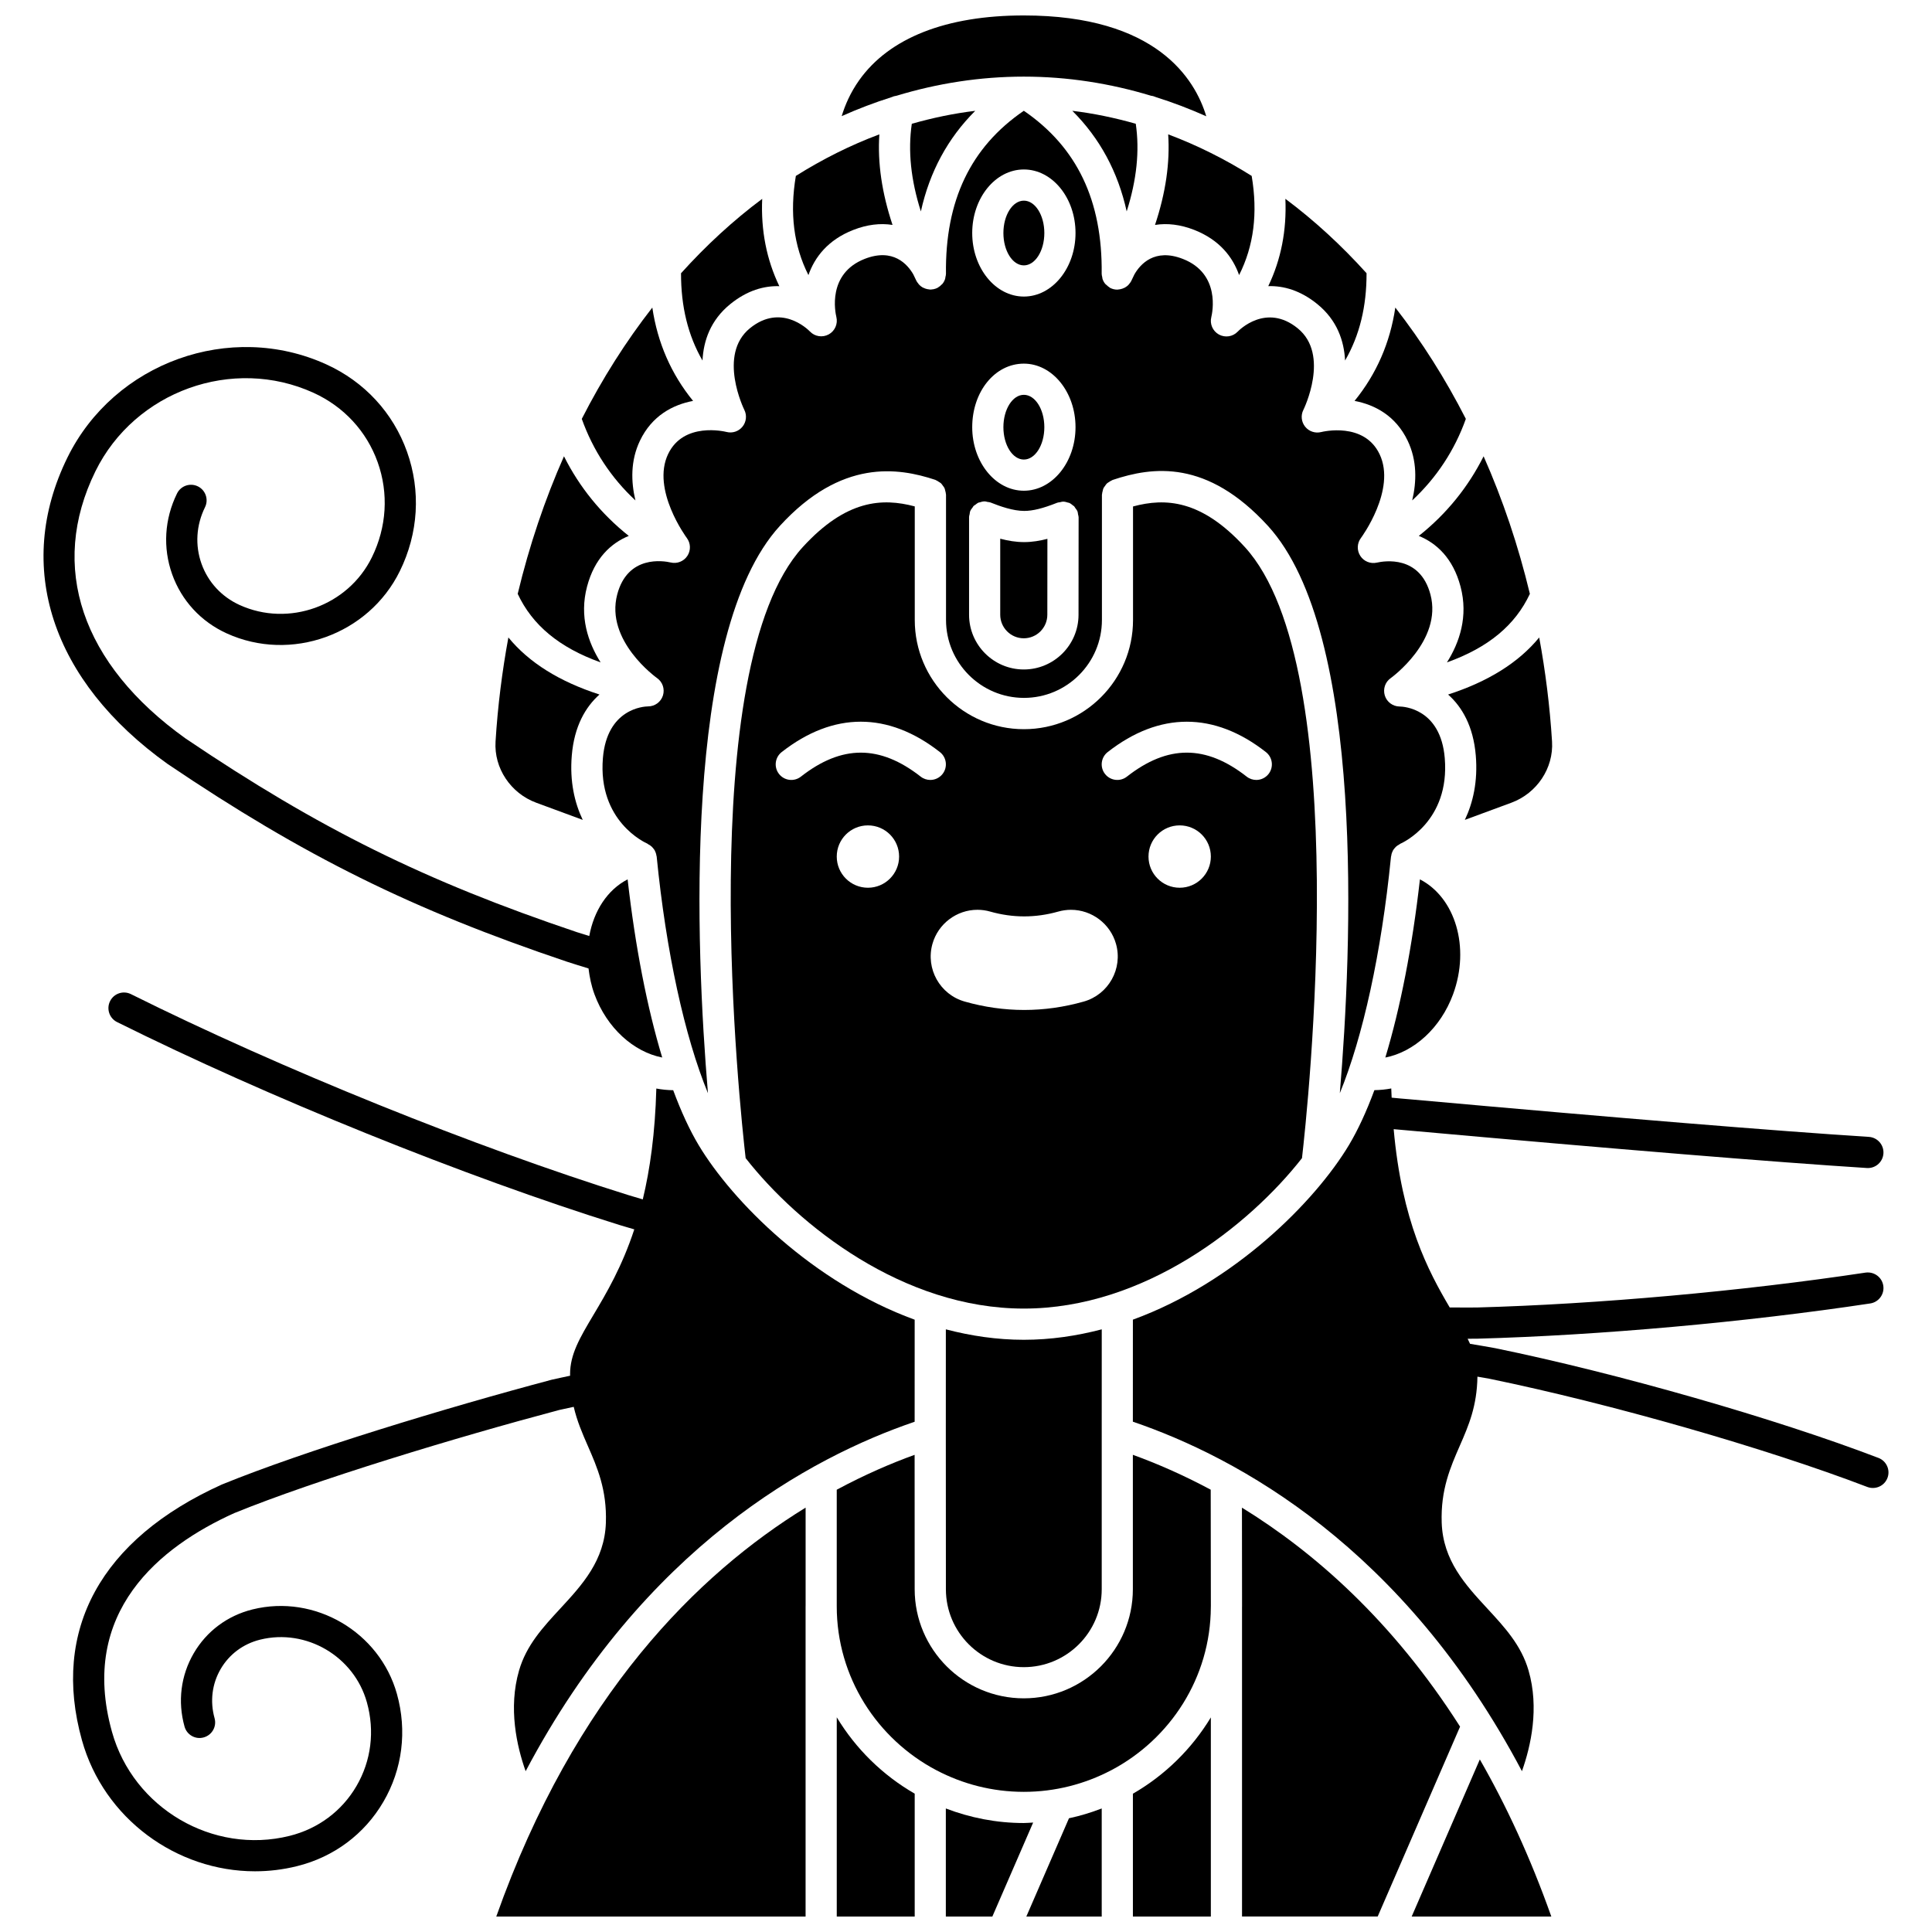
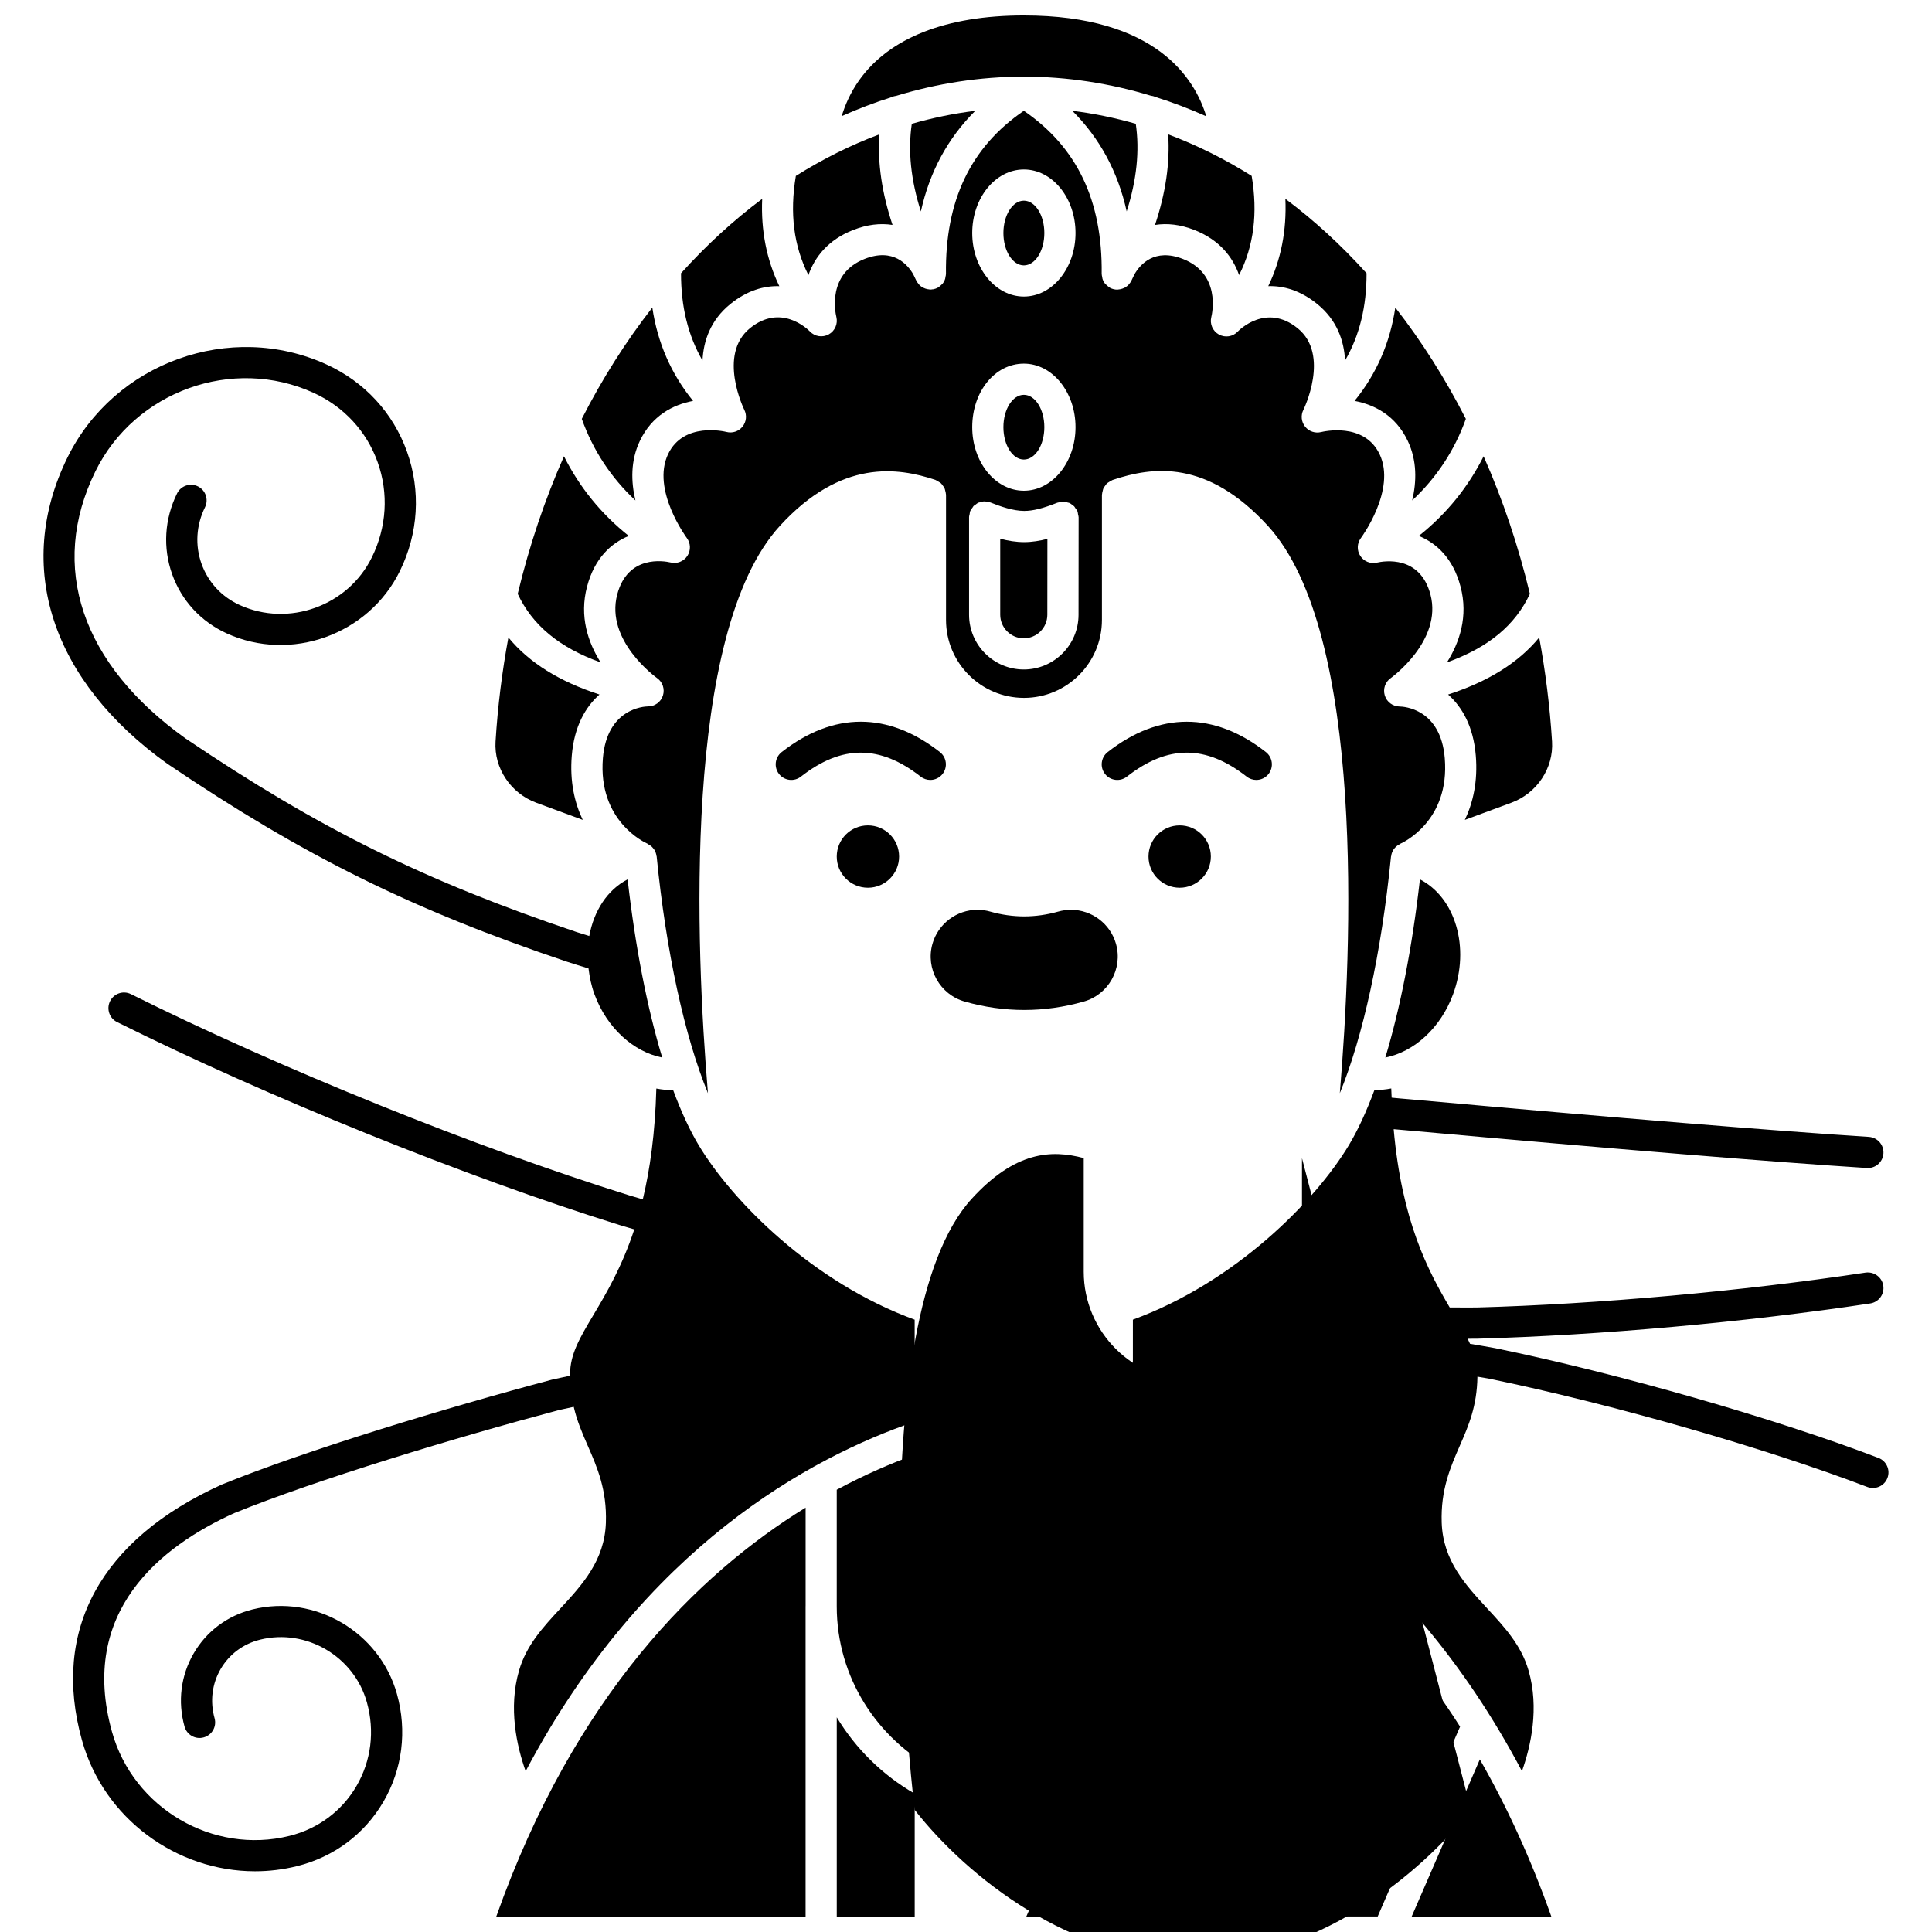
<svg xmlns="http://www.w3.org/2000/svg" width="800px" height="800px" version="1.1" viewBox="144 144 512 512">
  <defs>
    <clipPath id="h">
      <path d="m415 623h21v28.902h-21z" />
    </clipPath>
    <clipPath id="g">
      <path d="m444 599h21v52.902h-21z" />
    </clipPath>
    <clipPath id="f">
      <path d="m518 610h38v41.902h-38z" />
    </clipPath>
    <clipPath id="e">
      <path d="m365 599h22v52.902h-22z" />
    </clipPath>
    <clipPath id="d">
      <path d="m473 543h58v108.9h-58z" />
    </clipPath>
    <clipPath id="c">
-       <path d="m394 623h24v28.902h-24z" />
-     </clipPath>
+       </clipPath>
    <clipPath id="b">
      <path d="m367 148.09h97v26.906h-97z" />
    </clipPath>
    <clipPath id="a">
      <path d="m275 543h83v108.9h-83z" />
    </clipPath>
  </defs>
  <path d="m188.51 346.52c36.066 24.355 64.73 38.547 105.77 52.352 1.891 0.625 3.789 1.191 5.684 1.777 0.281 2.277 0.738 4.57 1.578 6.848 3.289 8.945 10.371 15.266 17.953 16.758-3.981-13.172-7.141-29.297-9.168-47.215-5.414 2.789-8.953 8.398-10.164 15.012-1.094-0.344-2.188-0.664-3.281-1.023-40.246-13.543-68.367-27.457-103.67-51.301-27.633-19.73-36.352-45.547-23.922-70.836 10.449-21.238 36.383-30.559 57.801-20.793 8.031 3.664 14.07 10.195 16.996 18.391 2.945 8.254 2.398 17.215-1.547 25.227-6.328 12.875-22.047 18.531-35.039 12.613-4.769-2.176-8.355-6.051-10.094-10.918-1.746-4.898-1.422-10.223 0.922-14.988 1.008-2.051 0.164-4.523-1.883-5.531-2.055-1.008-4.527-0.16-5.531 1.883-3.336 6.789-3.793 14.391-1.289 21.414 2.496 6.984 7.625 12.547 14.445 15.656 17.023 7.762 37.605 0.367 45.883-16.48 4.938-10.039 5.613-21.277 1.91-31.656-3.684-10.32-11.266-18.531-21.344-23.129-25.457-11.613-56.246-0.547-68.645 24.664-14.184 28.863-4.258 59.219 26.633 81.277z" />
  <path d="m210.93 570.51c-6.637 1.645-12.18 5.769-15.586 11.621-3.43 5.883-4.297 12.781-2.441 19.43 0.613 2.199 2.891 3.496 5.09 2.867 2.199-0.613 3.484-2.887 2.871-5.086-1.25-4.477-0.676-9.113 1.621-13.047 2.277-3.902 5.981-6.66 10.434-7.766 12.227-3.035 24.922 4.426 28.312 16.609 2.125 7.609 1.145 15.488-2.758 22.18-3.875 6.644-10.184 11.34-17.758 13.215-20.285 5.031-41.398-7.34-47.039-27.578-8.875-31.801 12.785-49.102 32.375-57.953 21.633-8.82 58.926-20.105 86.16-27.344 1.281-0.297 2.555-0.543 3.832-0.832 0.887 3.797 2.277 7.008 3.723 10.316 2.504 5.727 5.09 11.645 4.801 20.391-0.336 10.039-6.301 16.488-12.066 22.73-4.637 5.012-9.008 9.746-10.945 16.434-2.891 9.98-0.605 20.074 1.746 26.691 31.379-59.379 75.43-83.191 103.09-92.609l0.008-27.047c-27.004-9.859-48.289-31.328-57.242-46.254-2.402-4.008-4.664-8.922-6.754-14.562-1.504-0.02-3-0.164-4.469-0.445-0.32 11.895-1.684 21.453-3.59 29.379-1.25-0.379-2.523-0.73-3.766-1.121-40.48-12.625-92.242-33.531-131.87-53.27-2.051-1.023-4.523-0.188-5.539 1.859-1.016 2.039-0.188 4.523 1.855 5.539 39.988 19.906 92.23 41.012 133.09 53.762 1.312 0.41 2.66 0.777 3.981 1.176-3.269 9.93-7.352 16.848-10.824 22.672-3.598 6.043-6.195 10.41-6.195 15.727 0 0.137 0.012 0.258 0.012 0.387-1.625 0.363-3.238 0.676-4.867 1.055-27.617 7.34-65.316 18.754-87.43 27.777-32.055 14.484-45.227 38.547-37.074 67.762 5.805 20.805 25.109 34.738 45.859 34.738 3.684 0 7.418-0.438 11.125-1.359 9.766-2.418 17.898-8.48 22.91-17.074 5.039-8.641 6.309-18.785 3.582-28.562-4.59-16.438-21.746-26.5-38.266-22.406z" />
  <path d="m641.8 530.36c-27.25-10.434-68.98-22.391-101.54-29.078-2.215-0.426-4.461-0.762-6.684-1.156-0.203-0.445-0.41-0.887-0.637-1.344 0.859-0.008 1.715-0.008 2.578-0.016 32.324-0.883 71.242-4.375 104.11-9.336 2.254-0.344 3.809-2.449 3.465-4.707-0.344-2.254-2.441-3.777-4.699-3.469-32.547 4.914-71.086 8.375-103.04 9.246-2.41 0.031-4.766-0.016-7.16-0.008-5.746-9.746-12.676-22.809-14.855-47.25 1.148 0.105 2.301 0.223 3.449 0.305 56.375 5.066 97.41 8.422 121.96 9.988 0.086 0.004 0.176 0.008 0.266 0.008 2.16 0 3.977-1.68 4.117-3.871 0.145-2.277-1.582-4.238-3.863-4.387-24.48-1.562-65.445-4.91-121.82-9.977-1.547-0.113-3.094-0.27-4.644-0.414-0.031-0.816-0.082-1.598-0.105-2.441-1.469 0.281-2.965 0.426-4.469 0.449-2.09 5.641-4.352 10.555-6.754 14.566-8.957 14.926-30.238 36.395-57.246 46.254l-0.008 27.039c27.66 9.422 71.727 33.242 103.11 92.617 2.356-6.617 4.641-16.715 1.746-26.695-1.938-6.684-6.312-11.422-10.945-16.434-5.766-6.242-11.73-12.691-12.066-22.73-0.293-8.742 2.297-14.664 4.801-20.391 2.348-5.367 4.547-10.473 4.668-18.301 1.035 0.191 2.09 0.344 3.121 0.543 32.113 6.602 73.316 18.395 100.2 28.688 2.129 0.809 4.519-0.246 5.336-2.379 0.816-2.117-0.25-4.504-2.383-5.32z" />
  <path d="m402.45 173.37c-5.703 0.691-11.312 1.863-16.812 3.434-1.051 7.156-0.262 14.848 2.402 23.23 2.32-10.512 7.144-19.418 14.41-26.664z" />
  <path d="m444.99 176.8c-5.504-1.57-11.109-2.742-16.812-3.434 7.266 7.25 12.086 16.152 14.406 26.66 2.664-8.383 3.453-16.074 2.406-23.227z" />
  <path d="m529.08 407.49c4.574-12.438 0.586-25.625-8.785-30.449-2.023 17.918-5.184 34.043-9.168 47.219 7.594-1.488 14.656-7.816 17.953-16.77z" />
  <path d="m520 286.02c4.695 1.918 9.066 5.91 11.055 13.418 2.098 7.93-0.273 14.82-3.598 20.102 11.012-3.941 18.105-9.895 21.977-18.164-3.074-12.812-7.199-25.016-12.262-36.453-4.094 8.168-9.855 15.293-17.172 21.098z" />
  <path d="m512.59 371.39v-0.008c0.012-0.133 0.027-0.262 0.043-0.387 0.004-0.055 0.039-0.094 0.047-0.145 0.039-0.266 0.086-0.52 0.168-0.773 0.059-0.168 0.133-0.328 0.211-0.488 0.008-0.02 0.016-0.039 0.023-0.059 0.023-0.047 0.039-0.094 0.062-0.141 0.121-0.219 0.273-0.406 0.434-0.598 0.113-0.137 0.215-0.266 0.348-0.387 0.27-0.254 0.578-0.449 0.914-0.625 0.098-0.051 0.164-0.141 0.27-0.184 0.551-0.238 13.152-5.93 11.766-22.672-1.086-13.145-10.875-13.68-11.988-13.691-1.793-0.027-3.379-1.207-3.902-2.918-0.523-1.715 0.086-3.57 1.555-4.594 0.129-0.09 13.777-9.941 10.543-22.164-2.785-10.504-12.301-8.887-14.188-8.457-1.703 0.387-3.461-0.32-4.402-1.777-0.945-1.457-0.887-3.348 0.156-4.734 0.09-0.121 9.457-12.805 4.949-22.23-4.106-8.594-15.02-5.969-15.484-5.856-1.57 0.391-3.234-0.164-4.242-1.426-1.008-1.266-1.199-3-0.469-4.445 0.07-0.137 7.164-14.598-1.508-21.633-8.371-6.797-15.594 0.57-15.895 0.887-1.297 1.359-3.344 1.668-4.992 0.758-1.641-0.914-2.461-2.816-1.996-4.637 0.277-1.141 2.473-11.465-7.516-15.379-7.562-2.969-11.363 1.461-12.867 4.086-0.301 0.605-0.559 1.199-0.871 1.812-0.148 0.285-0.344 0.523-0.543 0.762-0.023 0.027-0.043 0.066-0.066 0.094-0.312 0.352-0.676 0.633-1.082 0.852-0.016 0.008-0.039 0.012-0.055 0.02-0.371 0.195-0.77 0.32-1.176 0.402-0.086 0.016-0.168 0.023-0.258 0.031-0.164 0.02-0.328 0.066-0.496 0.066-0.641 0-1.289-0.148-1.895-0.461-0.059-0.027-0.086-0.082-0.145-0.117-0.293-0.168-0.531-0.391-0.777-0.625-0.125-0.121-0.281-0.203-0.383-0.336-0.309-0.379-0.547-0.816-0.703-1.289-0.055-0.16-0.051-0.332-0.082-0.496-0.059-0.285-0.148-0.562-0.145-0.863 0.23-19.391-6.527-33.555-20.633-43.211-14.113 9.652-20.867 23.82-20.633 43.211 0.004 0.301-0.082 0.574-0.145 0.859-0.031 0.164-0.027 0.336-0.082 0.496-0.16 0.48-0.402 0.926-0.715 1.312-0.051 0.059-0.121 0.094-0.172 0.148-0.293 0.32-0.629 0.602-1.016 0.816-0.039 0.02-0.062 0.062-0.098 0.078-0.344 0.176-0.699 0.289-1.059 0.363-0.02 0.004-0.043 0.02-0.062 0.023-0.055 0.008-0.102-0.004-0.156 0-0.207 0.031-0.414 0.074-0.621 0.074-0.156 0-0.305-0.047-0.461-0.062-0.125-0.012-0.246-0.023-0.367-0.051-0.348-0.07-0.68-0.191-1-0.348-0.07-0.039-0.148-0.055-0.219-0.094-0.371-0.211-0.707-0.48-1-0.805-0.074-0.082-0.125-0.188-0.195-0.273-0.148-0.195-0.309-0.375-0.426-0.598-0.316-0.617-0.574-1.207-0.875-1.816-1.5-2.602-5.301-7.043-12.867-4.082-9.984 3.91-7.793 14.234-7.508 15.402 0.441 1.812-0.387 3.715-2.027 4.609-1.637 0.895-3.676 0.594-4.965-0.758-0.75-0.77-7.762-7.477-15.898-0.887-8.672 7.039-1.574 21.5-1.504 21.645 0.727 1.449 0.535 3.191-0.484 4.453s-2.68 1.809-4.246 1.402c-0.445-0.113-11.355-2.742-15.465 5.856-4.504 9.426 4.859 22.109 4.953 22.238 1.047 1.395 1.102 3.297 0.145 4.754-0.957 1.453-2.731 2.156-4.422 1.742-1.863-0.426-11.383-2.043-14.16 8.465-3.258 12.305 10.406 22.062 10.543 22.164 1.48 1.031 2.109 2.914 1.566 4.633-0.547 1.719-2.141 2.879-3.938 2.879h-0.012c-1.074 0.016-10.863 0.547-11.957 13.691-1.383 16.754 11.227 22.434 11.77 22.672 0.102 0.047 0.168 0.137 0.27 0.191 0.344 0.176 0.656 0.387 0.93 0.645 0.105 0.102 0.195 0.211 0.285 0.32 0.172 0.203 0.336 0.402 0.469 0.629 0.031 0.059 0.051 0.129 0.082 0.191 0.016 0.031 0.027 0.07 0.047 0.102 0.055 0.121 0.105 0.23 0.152 0.355 0.094 0.27 0.152 0.535 0.195 0.82 0.008 0.055 0.043 0.094 0.047 0.145 2.5 25.285 7.414 47.73 13.59 62.746-3.211-38.285-6.859-122.02 19.066-150.35 16.273-17.781 31.309-15.469 41.199-12.188 0.055 0.016 0.09 0.062 0.145 0.082 0.277 0.102 0.504 0.273 0.75 0.43 0.211 0.137 0.434 0.242 0.617 0.414 0.191 0.176 0.32 0.406 0.477 0.617 0.156 0.215 0.332 0.414 0.441 0.656 0.098 0.219 0.133 0.457 0.195 0.699 0.074 0.289 0.164 0.566 0.172 0.867 0.004 0.055 0.031 0.102 0.031 0.156v33.199c0 11.391 9.27 20.656 20.66 20.656s20.656-9.266 20.656-20.656v-33.172c0-0.055 0.027-0.098 0.031-0.152 0.012-0.301 0.098-0.578 0.172-0.867 0.062-0.234 0.09-0.48 0.195-0.699 0.113-0.238 0.281-0.434 0.438-0.648 0.156-0.219 0.285-0.445 0.48-0.629 0.172-0.16 0.391-0.27 0.59-0.402 0.254-0.164 0.488-0.34 0.777-0.445 0.051-0.02 0.082-0.059 0.133-0.078 10.699-3.594 25.047-5.457 41.164 12.152 25.922 28.332 22.273 112.07 19.066 150.35 6.117-14.91 11.012-37.195 13.523-62.316zm-97.254-182.48c7.547 0 13.688 7.555 13.688 16.84 0 9.281-6.141 16.84-13.688 16.84-7.547 0-13.688-7.555-13.688-16.84 0.004-9.285 6.141-16.84 13.688-16.84zm0 51.457c7.547 0 13.688 7.555 13.688 16.84 0 9.281-6.141 16.84-13.688 16.84-7.547 0-13.688-7.555-13.688-16.84 0.004-9.445 6.016-16.84 13.688-16.84zm14.508 40.781v0l-0.023 25.77c0 7.992-6.508 14.5-14.504 14.5s-14.504-6.508-14.504-14.504v-25.832-0.004-0.082c0-0.262 0.102-0.484 0.148-0.73 0.051-0.27 0.043-0.535 0.145-0.797 0.004-0.012 0.016-0.02 0.023-0.039 0.145-0.352 0.379-0.641 0.613-0.938 0.102-0.129 0.16-0.297 0.277-0.414 0.121-0.125 0.289-0.188 0.426-0.289 0.281-0.219 0.555-0.453 0.883-0.594 0.094-0.043 0.211-0.031 0.309-0.066 0.41-0.141 0.832-0.254 1.273-0.258 0.012 0 0.023-0.008 0.039-0.008 0.258 0 0.484 0.102 0.727 0.148 0.27 0.051 0.535 0.043 0.801 0.145 2.625 1.047 6.012 2.242 8.957 2.242 2.273 0 4.973-0.672 8.758-2.176 0.246-0.098 0.5-0.086 0.75-0.137 0.262-0.051 0.5-0.156 0.773-0.156h0.004c0.012 0 0.023 0.008 0.043 0.008 0.438 0.004 0.852 0.121 1.262 0.258 0.102 0.031 0.219 0.027 0.316 0.07 0.375 0.16 0.699 0.418 1.012 0.688 0.09 0.074 0.207 0.117 0.293 0.199 0.129 0.129 0.199 0.312 0.309 0.461 0.215 0.285 0.441 0.559 0.578 0.891 0.004 0.012 0.016 0.02 0.02 0.031 0.098 0.258 0.09 0.516 0.141 0.777 0.051 0.254 0.152 0.488 0.152 0.758z" />
  <path d="m517.05 260.8c2.523 5.285 2.375 10.867 1.199 15.816 6.441-5.992 11.25-13.289 14.215-21.609-5.445-10.668-11.711-20.551-18.691-29.5-1.383 9.348-5.004 17.613-10.801 24.738 5.344 1.008 10.902 3.906 14.078 10.555z" />
-   <path d="m489.04 450.92c1.43-12.371 14.113-129.97-15.152-161.95-11.512-12.582-21.055-13.059-29.625-10.75v30.105c0 15.945-12.977 28.918-28.918 28.918-15.945 0-28.922-12.977-28.922-28.918v-30.121c-8.602-2.289-18.164-1.805-29.668 10.762-29.27 31.98-16.582 149.58-15.152 161.95 13.969 17.844 41.723 39.871 73.723 39.871 32 0.004 59.746-22.027 73.715-39.867zm-115.03-71.66c-4.566 0-8.262-3.695-8.262-8.262s3.695-8.262 8.262-8.262c4.566 0 8.262 3.695 8.262 8.262 0 4.559-3.703 8.262-8.262 8.262zm13.984-29.445c-10.832-8.473-20.914-8.477-31.746 0-1.793 1.406-4.391 1.09-5.801-0.707-1.406-1.797-1.09-4.391 0.707-5.801 13.715-10.738 28.215-10.73 41.93 0 1.797 1.406 2.113 4.004 0.707 5.801-0.812 1.039-2.027 1.586-3.254 1.586-0.891-0.004-1.789-0.289-2.543-0.879zm43.203 59.613c-5.211 1.477-10.512 2.223-15.77 2.223-5.258 0-10.566-0.746-15.773-2.227-6.574-1.863-10.406-8.727-8.543-15.297 1.5-5.312 6.402-9.023 11.922-9.023 1.145 0 2.289 0.16 3.391 0.477 2.988 0.848 6.012 1.273 9 1.273 2.996 0 6.027-0.43 9.027-1.277 1.094-0.309 2.223-0.469 3.367-0.469 5.535 0 10.438 3.715 11.934 9.035 1.855 6.574-1.98 13.422-8.555 15.285zm25.43-30.168c-4.566 0-8.262-3.695-8.262-8.262s3.695-8.262 8.262-8.262 8.262 3.695 8.262 8.262c0 4.559-3.699 8.262-8.262 8.262zm17.758-29.445c-10.836-8.48-20.918-8.477-31.746 0-1.793 1.406-4.391 1.09-5.801-0.707-1.406-1.797-1.09-4.391 0.707-5.801 13.715-10.727 28.215-10.73 41.93 0 1.797 1.406 2.113 4.004 0.707 5.801-0.812 1.039-2.027 1.586-3.254 1.586-0.891-0.004-1.789-0.289-2.543-0.879z" />
-   <path d="m394.66 496.29-0.008 27.492 0.02 41.383c0 11.391 9.262 20.648 20.648 20.648 11.387 0 20.648-9.258 20.648-20.645v-41.387l0.008-27.492c-6.633 1.738-13.539 2.769-20.656 2.769-7.117 0-14.02-1.031-20.66-2.769z" />
+   <path d="m489.04 450.92v30.105c0 15.945-12.977 28.918-28.918 28.918-15.945 0-28.922-12.977-28.922-28.918v-30.121c-8.602-2.289-18.164-1.805-29.668 10.762-29.27 31.98-16.582 149.58-15.152 161.95 13.969 17.844 41.723 39.871 73.723 39.871 32 0.004 59.746-22.027 73.715-39.867zm-115.03-71.66c-4.566 0-8.262-3.695-8.262-8.262s3.695-8.262 8.262-8.262c4.566 0 8.262 3.695 8.262 8.262 0 4.559-3.703 8.262-8.262 8.262zm13.984-29.445c-10.832-8.473-20.914-8.477-31.746 0-1.793 1.406-4.391 1.09-5.801-0.707-1.406-1.797-1.09-4.391 0.707-5.801 13.715-10.738 28.215-10.73 41.93 0 1.797 1.406 2.113 4.004 0.707 5.801-0.812 1.039-2.027 1.586-3.254 1.586-0.891-0.004-1.789-0.289-2.543-0.879zm43.203 59.613c-5.211 1.477-10.512 2.223-15.77 2.223-5.258 0-10.566-0.746-15.773-2.227-6.574-1.863-10.406-8.727-8.543-15.297 1.5-5.312 6.402-9.023 11.922-9.023 1.145 0 2.289 0.16 3.391 0.477 2.988 0.848 6.012 1.273 9 1.273 2.996 0 6.027-0.43 9.027-1.277 1.094-0.309 2.223-0.469 3.367-0.469 5.535 0 10.438 3.715 11.934 9.035 1.855 6.574-1.98 13.422-8.555 15.285zm25.43-30.168c-4.566 0-8.262-3.695-8.262-8.262s3.695-8.262 8.262-8.262 8.262 3.695 8.262 8.262c0 4.559-3.699 8.262-8.262 8.262zm17.758-29.445c-10.836-8.48-20.918-8.477-31.746 0-1.793 1.406-4.391 1.09-5.801-0.707-1.406-1.797-1.09-4.391 0.707-5.801 13.715-10.727 28.215-10.73 41.93 0 1.797 1.406 2.113 4.004 0.707 5.801-0.812 1.039-2.027 1.586-3.254 1.586-0.891-0.004-1.789-0.289-2.543-0.879z" />
  <path d="m535.1 344.24c0.566 6.82-0.727 12.48-2.902 17.039l12.32-4.547c6.793-2.508 11.227-9.176 10.789-16.219-0.586-9.418-1.75-18.617-3.402-27.574-5.512 6.707-13.559 11.691-24.141 15.121 3.672 3.269 6.691 8.375 7.336 16.18z" />
  <path d="m420.76 205.75c0 4.738-2.43 8.578-5.426 8.578-2.996 0-5.422-3.84-5.422-8.578 0-4.734 2.426-8.574 5.422-8.574 2.996 0 5.426 3.84 5.426 8.574" />
  <path d="m420.76 257.21c0 4.734-2.43 8.574-5.426 8.574-2.996 0-5.422-3.84-5.422-8.574 0-4.738 2.426-8.578 5.422-8.578 2.996 0 5.426 3.84 5.426 8.578" />
  <path d="m409.07 286.76v20.152c0 3.441 2.801 6.242 6.242 6.242s6.242-2.801 6.242-6.242l0.02-20.113c-1.961 0.508-4.047 0.863-6.148 0.863-2.18 0.004-4.32-0.359-6.356-0.902z" />
  <path d="m303.17 319.54c-3.324-5.281-5.695-12.172-3.594-20.102 1.988-7.508 6.359-11.5 11.055-13.418-7.312-5.805-13.078-12.93-17.172-21.098-5.059 11.43-9.188 23.637-12.262 36.453 3.871 8.266 10.961 14.219 21.973 18.164z" />
  <g clip-path="url(#h)">
    <path d="m415.99 651.9h19.977v-28.637c-2.801 1.07-5.684 1.965-8.676 2.594z" />
  </g>
  <path d="m500.46 239.54c3.867-6.676 5.711-14.363 5.691-23.133-6.676-7.402-13.871-14.016-21.512-19.719 0.367 8.359-1.148 16.09-4.535 23.141 4.039-0.121 8.516 1.117 12.996 4.754 5.25 4.269 7.098 9.75 7.359 14.957z" />
  <g clip-path="url(#g)">
-     <path d="m444.23 619.35v32.551h20.656v-52.77c-5.059 8.355-12.164 15.324-20.656 20.219z" />
-   </g>
+     </g>
  <g clip-path="url(#f)">
    <path d="m518.11 651.9h37.004c-5.57-15.707-11.984-29.508-18.945-41.633z" />
  </g>
  <g clip-path="url(#e)">
    <path d="m365.75 599.1v52.801h20.656v-32.562c-8.5-4.898-15.609-11.875-20.656-20.238z" />
  </g>
  <g clip-path="url(#d)">
    <path d="m473.13 543.54 0.027 26.141c0 0.066-0.008 0.133-0.008 0.199v82.016h35.953l21.832-50.32c-17.988-28.23-38.863-46.383-57.805-58.035z" />
  </g>
  <path d="m444.22 529.54v35.629c0 15.938-12.969 28.906-28.91 28.906s-28.91-12.969-28.91-28.906l-0.016-35.625c-6.227 2.25-13.211 5.258-20.637 9.246v30.902c0 18.793 10.699 35.141 26.359 43.414 0.016 0.008 0.031 0.016 0.055 0.023 6.918 3.644 14.793 5.727 23.16 5.727 8.336 0 16.184-2.074 23.09-5.691 0.047-0.02 0.09-0.047 0.137-0.066 15.598-8.246 26.262-24.504 26.336-43.211v-0.195c0-0.016 0.008-0.031 0.008-0.051l-0.039-30.859c-7.422-3.981-14.41-6.988-20.633-9.242z" />
  <g clip-path="url(#c)">
    <path d="m415.32 627.12c-7.285 0-14.234-1.402-20.664-3.856v28.641h12.328l10.812-24.91c-0.832 0.035-1.641 0.125-2.477 0.125z" />
  </g>
  <path d="m370.12 204.94c3.672-1.438 7.152-1.844 10.41-1.332-2.828-8.492-3.992-16.457-3.492-24-7.652 2.859-15.039 6.562-22.129 11.012-1.66 9.855-0.574 18.551 3.332 26.281 1.66-4.742 5.176-9.336 11.879-11.961z" />
  <g clip-path="url(#b)">
    <path d="m381.57 169.38c10.871-3.297 22.168-5.07 33.734-5.074h0.02c11.566 0 22.859 1.777 33.734 5.074 0.457 0.047 0.879 0.176 1.285 0.363 4.523 1.426 8.973 3.121 13.332 5.074-2.973-9.871-13.191-26.723-48.359-26.723-20.566 0-35.652 5.938-43.621 17.16-2.383 3.356-3.781 6.699-4.637 9.52 4.324-1.93 8.738-3.609 13.223-5.027 0.414-0.188 0.832-0.316 1.289-0.367z" />
  </g>
  <path d="m450.09 203.61c3.258-0.516 6.738-0.113 10.41 1.324 6.703 2.629 10.215 7.223 11.875 11.965 3.906-7.731 4.996-16.426 3.332-26.281-7.078-4.445-14.473-8.148-22.125-11.012 0.5 7.547-0.66 15.508-3.492 24.004z" />
  <path d="m313.59 260.8c3.176-6.648 8.73-9.547 14.082-10.555-5.801-7.121-9.414-15.387-10.801-24.738-6.981 8.949-13.254 18.832-18.691 29.5 2.965 8.32 7.769 15.613 14.215 21.613-1.184-4.949-1.328-10.539 1.195-15.82z" />
  <path d="m337.53 224.59c4.484-3.641 8.957-4.871 13-4.75-3.387-7.051-4.906-14.785-4.539-23.145-7.637 5.695-14.836 12.316-21.512 19.719-0.016 8.77 1.828 16.457 5.691 23.133 0.262-5.215 2.106-10.691 7.359-14.957z" />
  <g clip-path="url(#a)">
    <path d="m275.52 651.9h81.969v-82.207c0-0.016 0.008-0.031 0.008-0.051v-26.105c-28.402 17.465-61.137 49.574-81.977 108.36z" />
  </g>
  <path d="m286.11 356.73 12.32 4.547c-2.176-4.562-3.469-10.219-2.902-17.039 0.645-7.805 3.664-12.914 7.34-16.18-10.582-3.43-18.629-8.41-24.141-15.121-1.652 8.957-2.82 18.16-3.402 27.574-0.445 7.043 3.996 13.711 10.785 16.219z" />
</svg>